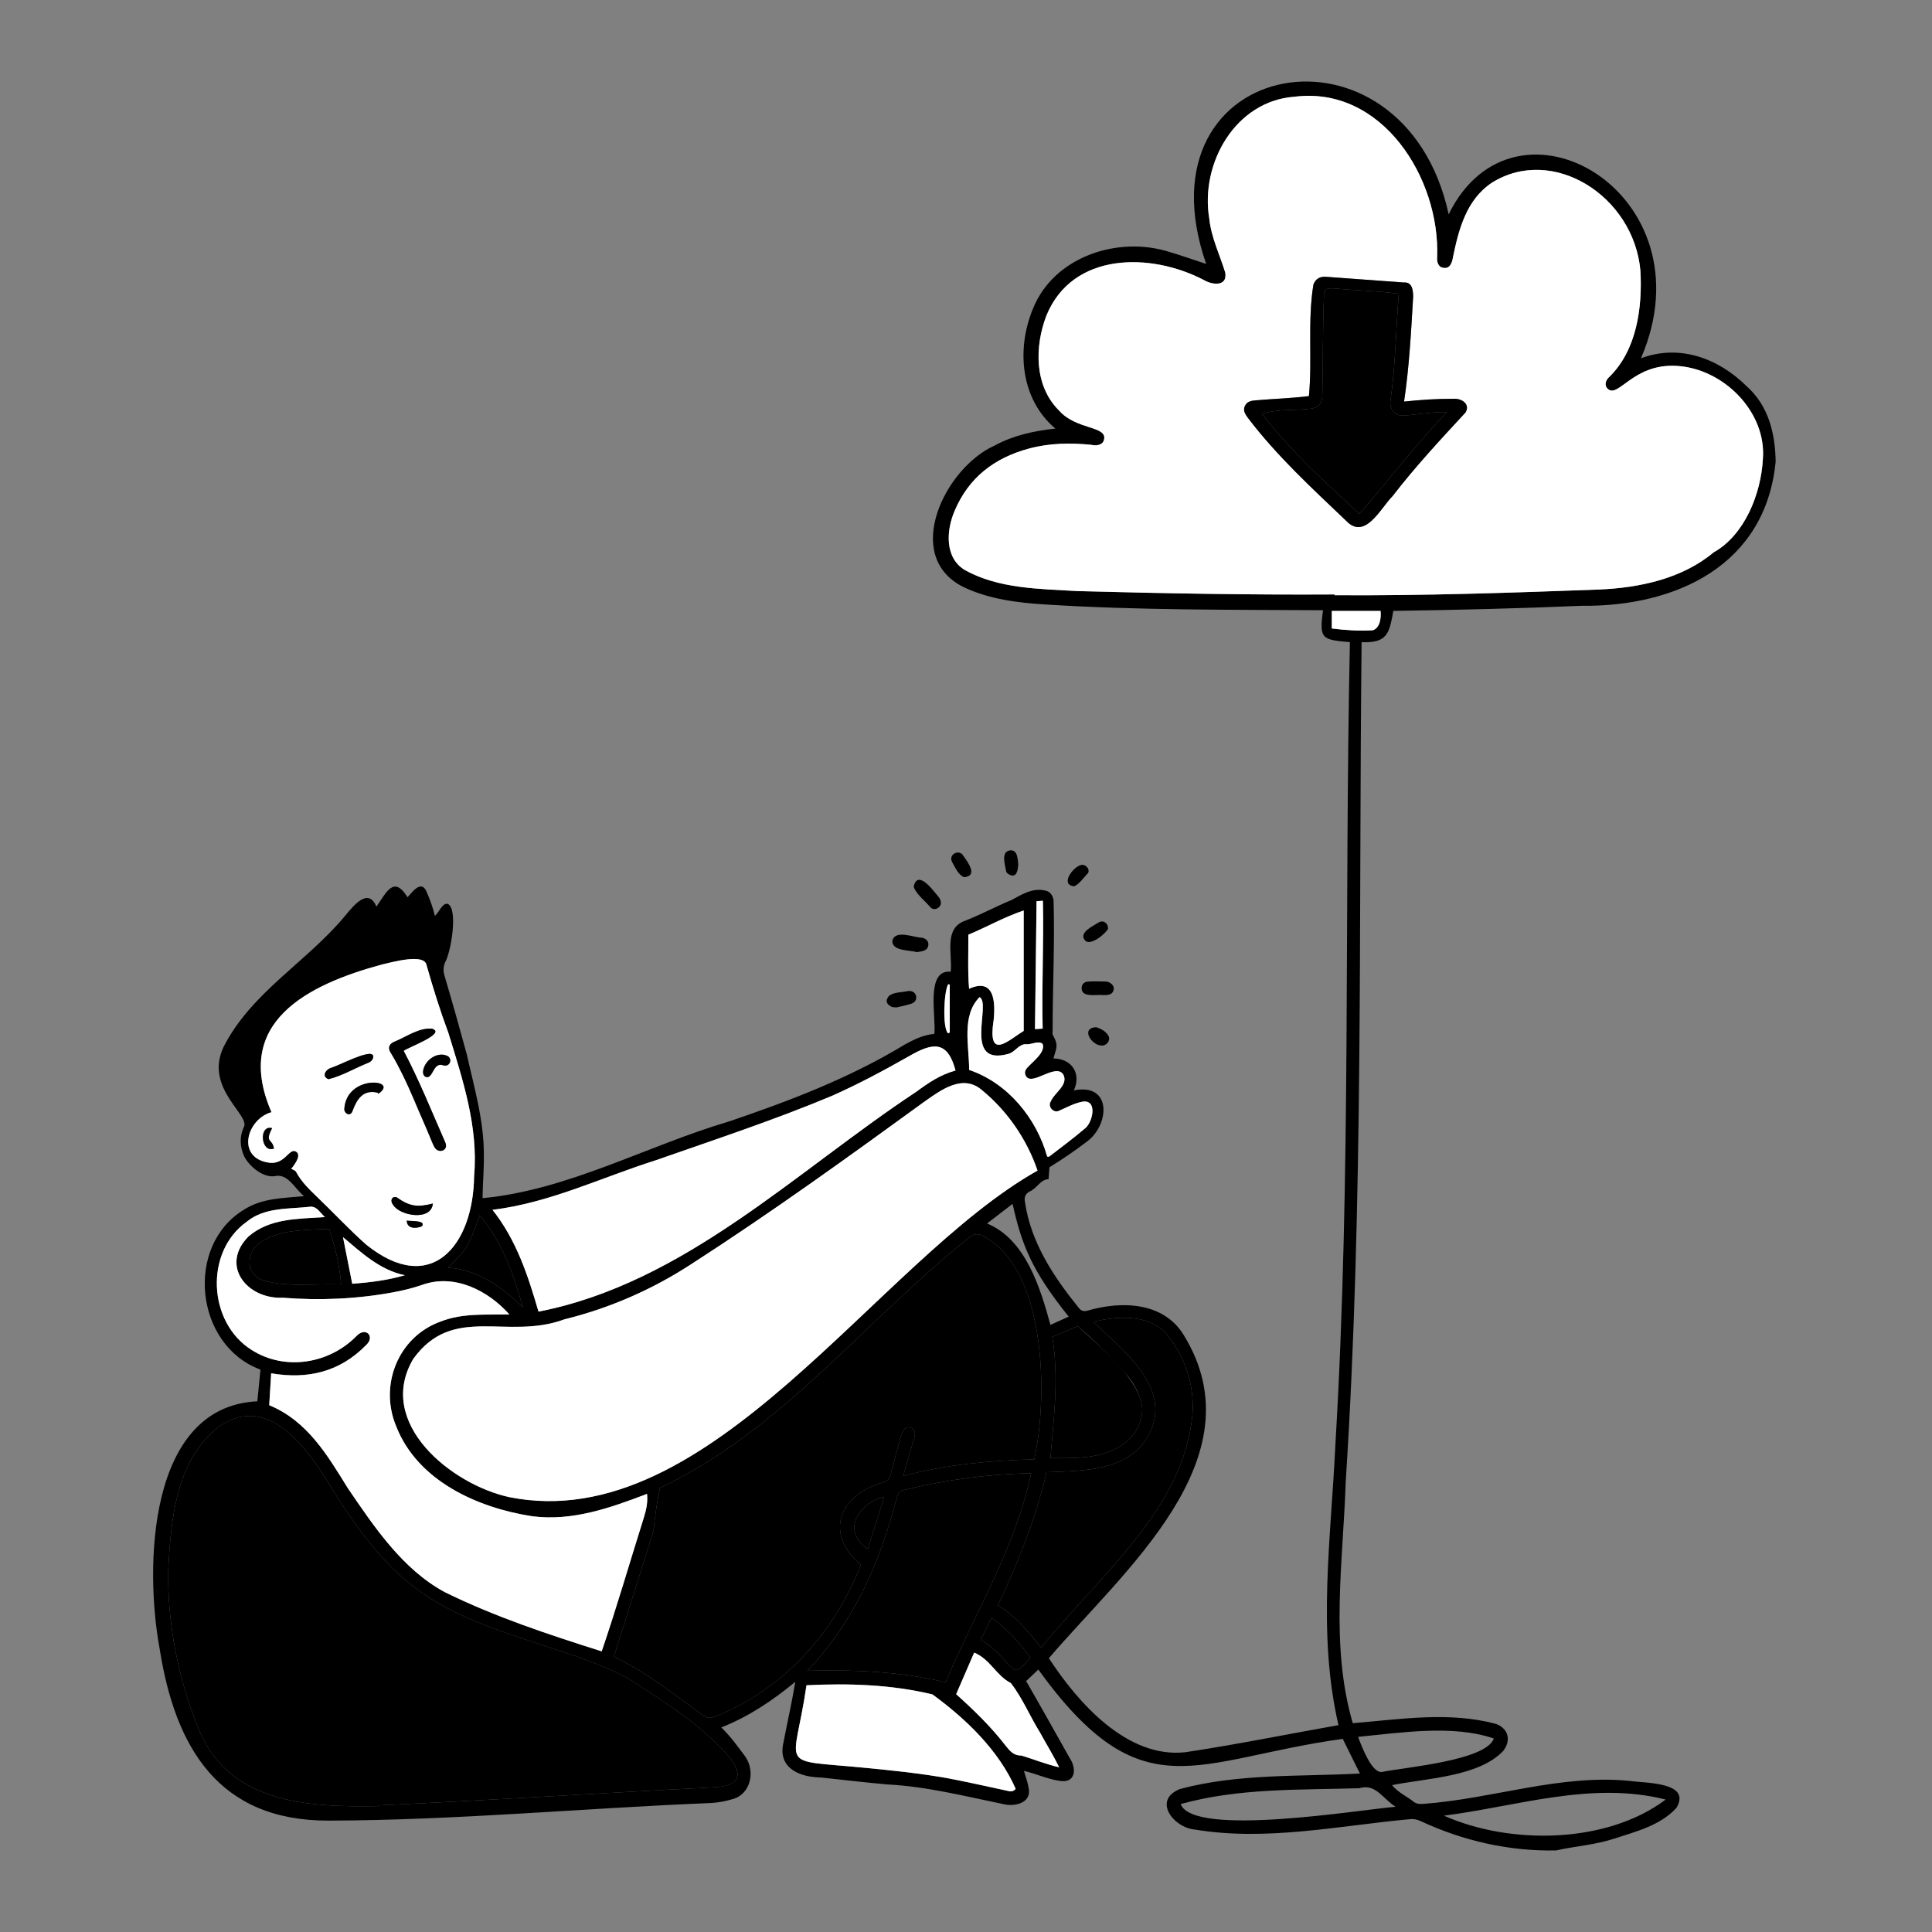
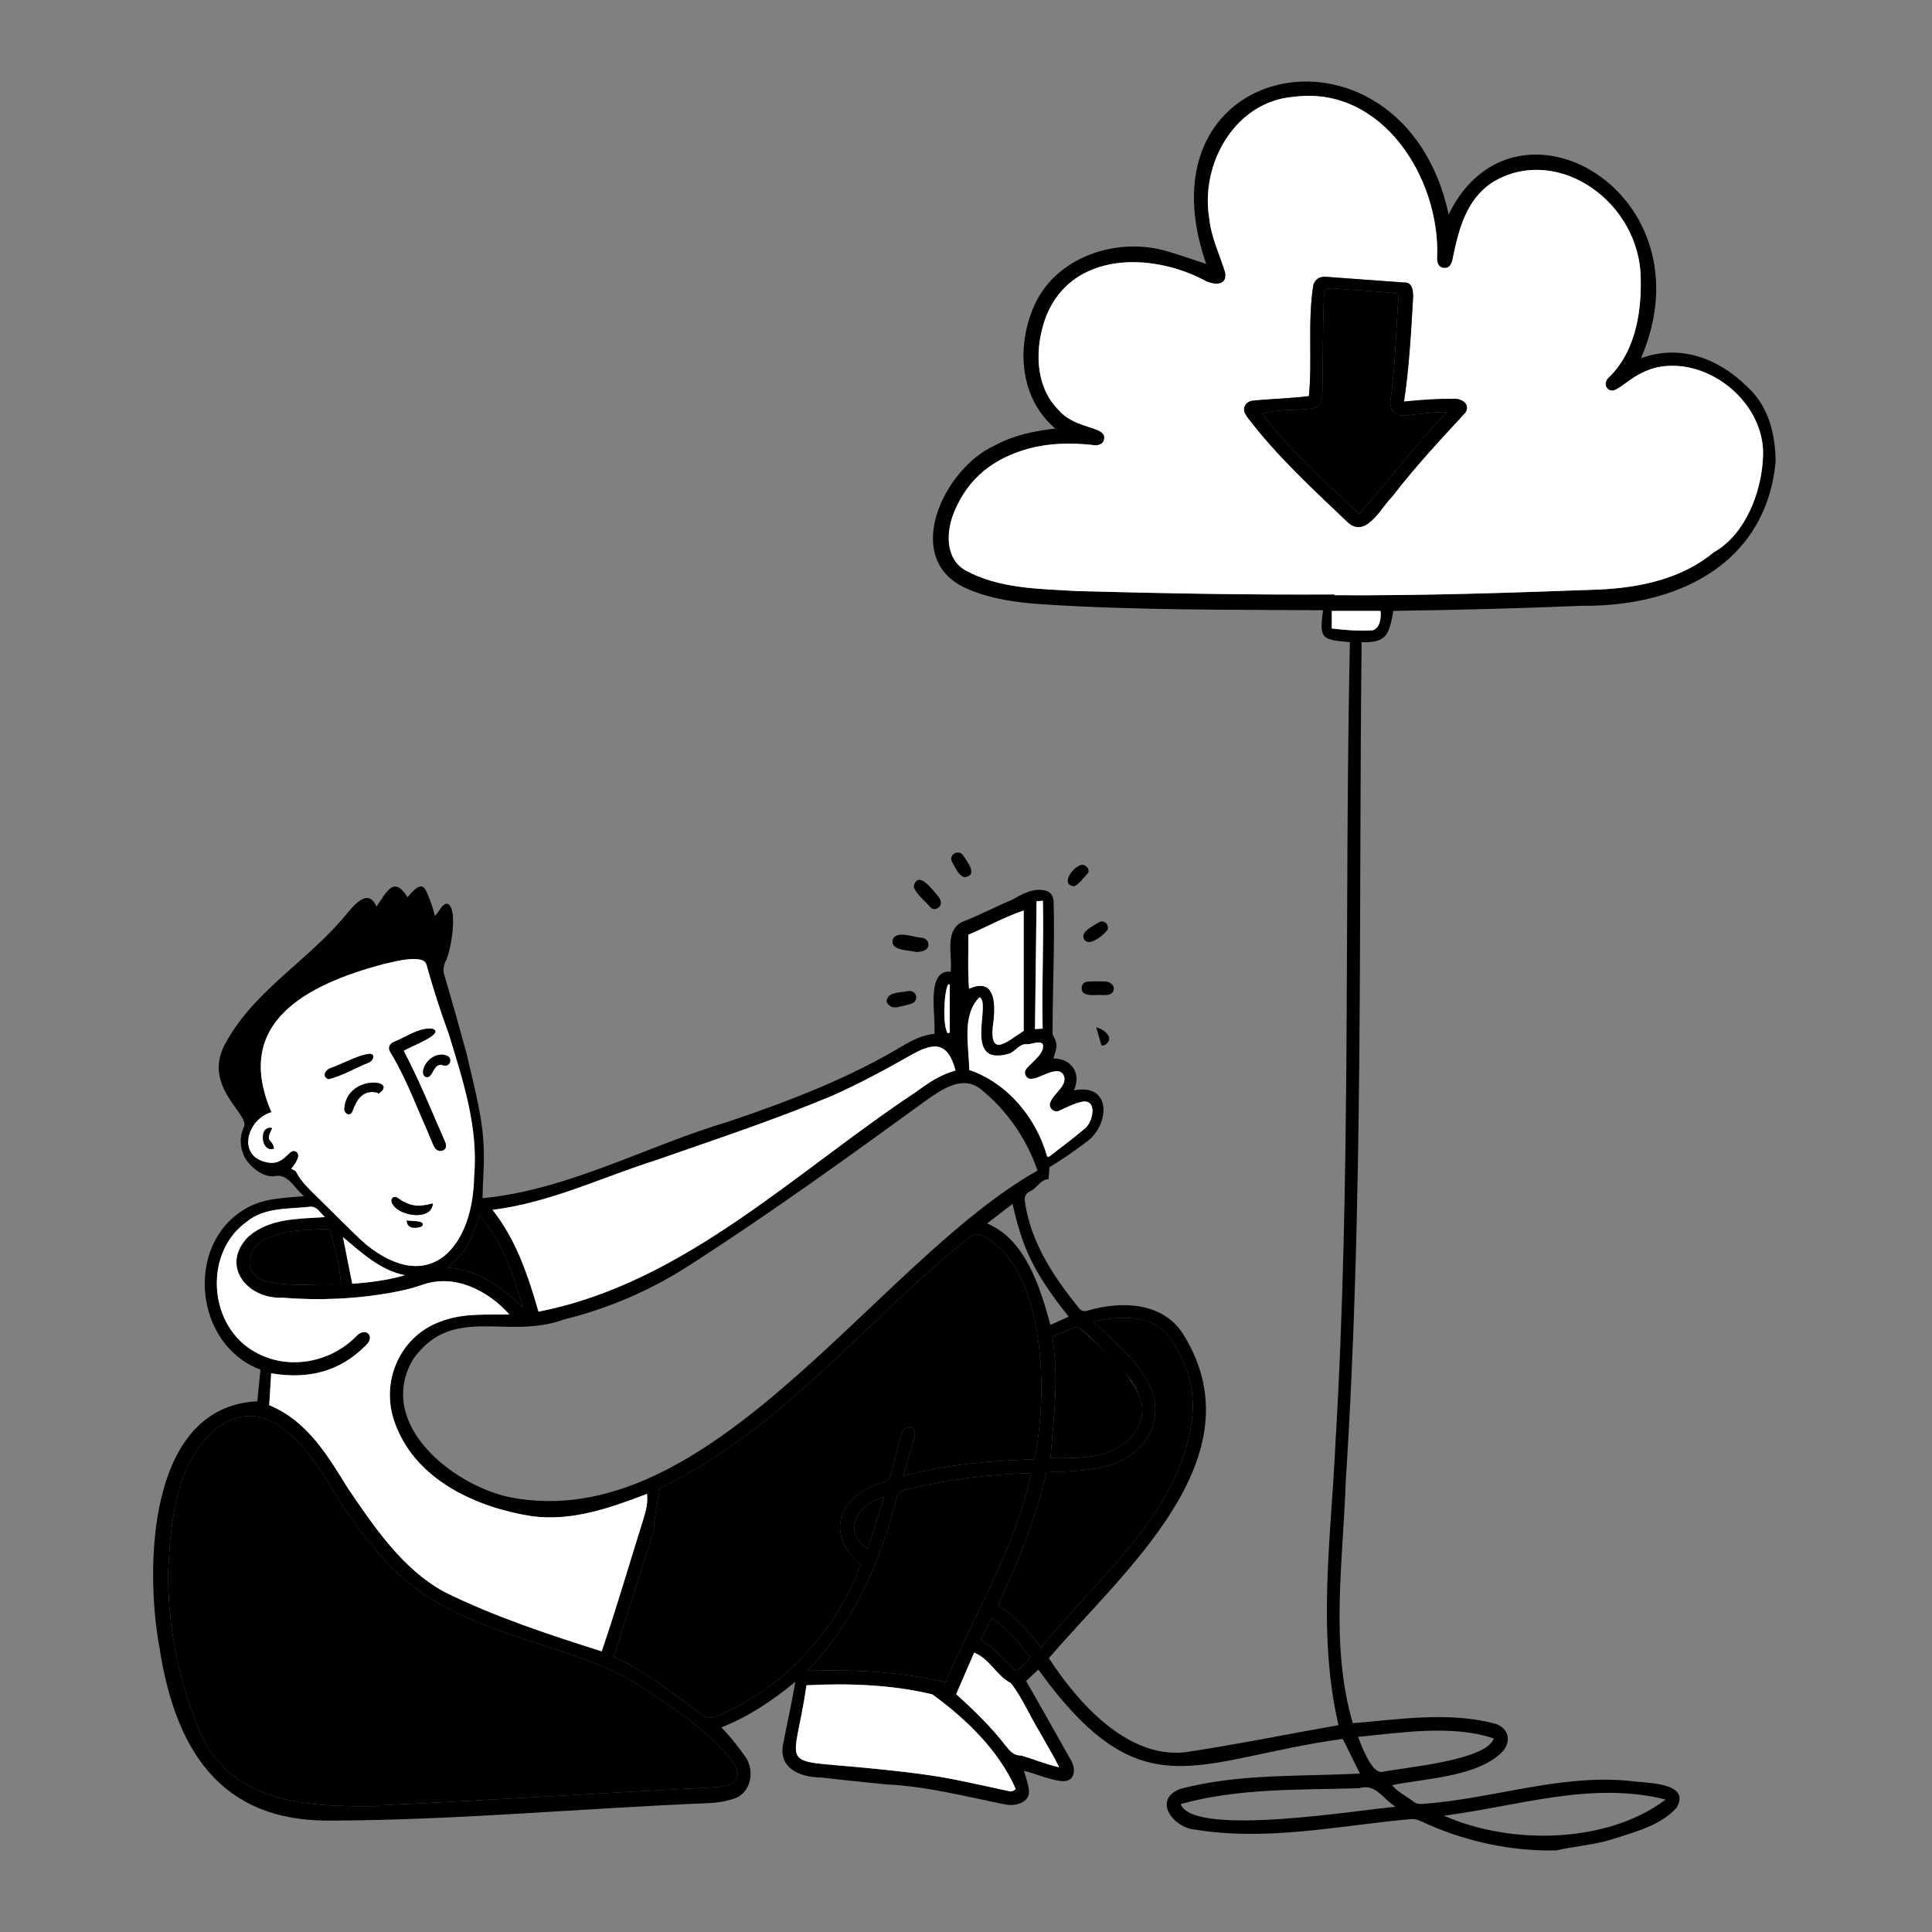
<svg xmlns="http://www.w3.org/2000/svg" width="960" height="960" viewBox="0 0 960 960" fill="none">
  <rect x="0" y="0" width="960" height="960" fill="#808080" stroke="none" />
  <path d="M882.3 229.466C877.297 280.902 832.808 301.532 785.947 301.012C754.761 302.357 723.554 303.089 692.348 303.547C690.297 314.769 689.4 319.574 676.572 319.101C675.048 458.134 677.63 597.398 668.684 736.211C667.376 776.217 660.818 817.089 672.181 856.242C695.934 854.301 720.171 850.322 743.436 856.627C749.562 859.026 750.94 864.736 746.997 869.964C734.829 882.934 708.491 883.61 691.709 887.023C694.649 890.702 698.868 892.435 702.473 895.329C703.948 896.371 705.489 896.505 707.3 896.33C741.664 893.842 775.17 881.471 809.849 884.926C817.407 886.095 840.493 885.331 833.108 898.196C825.221 907.011 812.998 910.05 802.134 913.599C792.723 916.713 782.799 917.307 773.229 919.473C750.119 919.965 727.003 914.743 706.061 904.954C704.238 904.093 702.505 903.71 700.456 903.948C665.076 907.201 629.277 914.998 593.799 909.107C583.15 908.23 572.46 894.509 586.302 888.954C615.401 881.155 645.91 882.878 675.729 881.249C672.878 875.494 670.146 869.978 667.203 864.038C593.646 874.208 567.717 901.149 515.93 829.597C513.987 831.437 512.003 833.316 509.88 835.327C517.212 848.031 524.318 860.724 531.487 873.497C534.997 878.59 534.631 886.119 526.748 884.931C520.504 884.059 514.925 881.37 508.776 879.937C509.807 883.238 510.84 886.13 511.276 889.457C512.003 896.213 503.552 897.827 498.437 896.416C479.335 892.517 460.377 887.645 440.834 886.677C429.91 885.696 419.014 884.414 408.107 883.247C397.395 883.109 386.334 878.626 389.273 865.964C391.225 855.688 393.478 846.092 395.179 835.686C383.688 845.159 372.045 852.943 358.414 858.355C363.1 862.942 366.563 867.748 370.395 872.919C375.423 880.252 373.031 891.799 363.672 894.067C360.332 895.097 356.776 895.688 353.282 895.908C289.952 898.472 226.706 904.474 163.304 904.652C108.652 904.813 87.018 868.399 79.295 819.062C71.89 778.935 73.272 698.843 127.868 696.303C128.387 691.064 128.898 685.895 129.428 680.546C96.836 668.541 91.583 618.951 121.339 601.006C130.493 595.239 140.491 595.416 151.06 594.35C146.41 590.621 143.082 582.964 136.573 584.415C130.792 585.352 123.707 579.479 121.267 574.451C119.183 569.724 119.001 564.938 121.042 560.305C124.996 554.23 101.208 541.013 111.124 520.146C124.875 493.088 152.663 477.822 171.493 455.037C175.392 450.386 182.908 440.577 187.043 450.501C192.031 443.454 195.591 434.739 202.503 445.828C204.926 443.201 209.186 437.207 211.799 442.749C213.672 446.976 214.94 450.439 216.117 455.111C218.254 453.126 219.759 448.691 222.422 449.099C227.827 451.409 223.978 473.445 221.263 477.957C220.237 480.349 220.151 482.381 220.897 484.902C224.729 497.859 228.401 510.865 231.944 523.905C235.651 540.524 240.566 557.042 240.42 574.203C240.526 581.264 239.829 588.296 239.773 595.366C282.592 591.288 321.398 569.297 362.3 557.232C392.418 547.002 422.227 535.645 449.523 519.067C454.017 516.611 458.572 514.249 464.256 513.737C465.315 505.708 459.627 481.586 472.396 482.836C473.361 473.983 468.694 461.16 479.785 457.424C487.591 454.343 495.041 450.348 502.803 447.131C507.911 444.308 513.098 441.145 519.164 442.473C521.754 442.916 523.103 444.799 523.505 447.292C524.164 468.825 523.016 490.454 523.037 512.016C523.026 512.852 522.885 513.841 523.259 514.502C526.182 519.681 524.758 520.905 523.441 525.949C532.418 525.976 537.476 533.304 533.594 541.82C552.761 537.913 551.483 559.327 539.652 567.568C533.784 572.058 527.792 576.11 521.466 580.01C521.326 581.901 521.185 583.812 521.028 585.937C516.901 586.013 515.238 590.65 511.572 592.056C509.414 593.287 508.868 595.011 509.294 597.263C512.179 617.262 523.461 634.343 535.929 649.74C537.168 651.402 538.457 651.806 540.611 651.196C557.366 646.314 578.2 646.93 588.218 663.434C625.871 724.667 557.784 780.987 521.183 823.958C535.594 846.077 560.088 873.846 588.929 870.673C614.366 866.88 639.734 861.679 665.083 857.216C654.422 811.163 661.413 764.049 663.563 717.471C671.476 584.851 667.932 451.857 670.756 319.082C656.825 317.849 655.43 317.618 657.419 303.222C611.362 302.927 565.528 303.279 519.573 300.37C505.669 299.52 491.421 297.751 478.707 291.679C448.019 276.347 469.553 232.389 494.215 221.4C503.642 216.267 513.773 214.135 524.419 212.956C507.144 198.441 504.958 173.634 513.166 153.651C523.485 127.49 555.564 117.025 581.177 125.223C587.122 126.984 592.973 129.061 599.338 131.149C563.379 27.373 697.634 4.181 719.841 106.509C752.658 39.325 850.733 96.002 815.39 178.017C834.533 170.892 853.739 177.97 867.775 191.795C878.683 201.432 882.158 215.331 882.3 229.466ZM663.13 295.38C663.13 295.506 663.13 295.631 663.129 295.757C707.039 296.049 750.924 294.551 794.798 292.922C814.682 292.054 835.845 287.576 851.483 274.475C866.862 265.963 874.994 245.382 875.956 228.301C877.941 204.593 856.274 183.118 833.149 181.813C811.723 180.398 803.405 198.689 798.711 193.013C796.958 191.231 798.035 188.654 799.698 187.262C813.354 173.838 816.12 152.808 815.109 134.478C811.814 97.271 771.412 71.918 741.247 90.823C728.692 99.247 724.876 113.777 722.001 127.707C721.582 130.275 720.627 133.591 717.356 133.103C714.663 132.874 713.876 130.132 714.112 127.832C715.628 88.55 686.737 42.563 643.21 48.07C613.905 50.197 596.32 81.12 600.87 108.501C601.823 117.957 606.064 126.472 608.812 135.418C610.088 142.502 602.358 141.651 598.191 139.143C571.778 125.319 532.767 125.153 519.927 156.898C514.068 172.15 513.871 191.695 526.154 203.896C534.522 213.612 550.257 211.6 548.604 218.345C548.195 221.119 544.762 221.682 542.353 221.038C531.849 219.982 521.446 220.135 511.147 222.928C493.991 227.582 481.253 237.366 474.28 254.018C470.168 263.615 469.329 277.304 479.547 283.308C496.282 292.595 516.489 292.579 535.103 293.696C577.766 294.844 620.449 295.639 663.13 295.38ZM187.99 897.444C187.995 897.326 187.999 897.208 188.004 897.091C243.788 894.53 299.519 890.875 355.29 888.083C371.49 887.08 367.701 878.152 358.912 869.185C345.901 855.567 329.807 845.512 314.164 835.24C299.886 826.981 283.865 822.16 268.268 817.014C215.817 800.212 196.438 789.251 166.292 741.917C154.61 722.283 133.908 690.45 108.119 709.399C87.42 725.991 84.972 754.981 83.607 779.667C83.09 806.451 88.41 833.345 98.314 858.197C113.07 896.18 152.901 898.062 187.99 897.444ZM515.536 581.657C510.324 566.313 500.715 552.244 488.195 541.902C478.517 533.309 467.606 541.572 459.069 547.602C421.108 575.194 383.033 602.661 343.568 628.091C324.244 640.697 302.953 650.041 280.546 655.544C251.806 666.205 225.264 647.741 205.381 675.186C186.475 707.06 224.241 737.693 253.194 743.944C353.442 763.646 435.321 626.777 515.536 581.657ZM513.887 725.126C520.849 694.604 520.132 628.804 487.356 613.647C485.314 612.895 483.4 613.34 481.607 614.884C429.914 656.08 388.755 710.476 327.904 739.389C326.404 746.648 325.436 753.534 324.717 760.763C318.249 781.668 311.518 802.288 305.034 823.224C321.076 830.746 334.799 841.834 349.052 852.171C351.097 853.69 352.684 853.965 354.989 853.076C389.04 839.796 414.694 811.12 427.767 777.568C409.197 761.91 417.168 742.542 438.847 736.605C440.918 735.95 442.036 734.906 442.569 732.713C444.121 726.325 445.915 719.995 447.649 713.652C448.193 711.369 449.676 708.491 452.477 709.43C455.537 710.359 454.689 713.74 453.828 715.999C452.218 721.562 450.601 727.124 448.774 733.419C470.537 727.581 492.088 725.802 513.887 725.126ZM253.1 653.142C242.58 641.275 225.895 632.773 209.98 638.376C205.289 640.026 200.388 641.216 195.491 642.125C177.289 645.504 158.923 646.281 140.481 644.842C122.793 645.63 109.161 628.849 123.441 614.424C134.159 605.231 147.939 605.726 161.471 604.755C158.804 602.376 157.771 599.733 154.493 599.581C143.664 600.843 131.598 599.727 122.641 607.046C101.498 622.066 103.367 657.169 124.989 670.752C141.607 681.384 163.795 677.68 177.289 663.703C181.844 659.129 186.656 664.217 181.76 668.517C168.768 681.744 152.773 685.491 134.742 682.39C134.412 687.833 134.098 693.005 133.781 698.234C152.736 706.068 162.665 723.045 172.809 739.422C185.926 758.708 200.021 779.759 220.926 791.076C245.893 803.4 272.531 812.157 298.986 820.541C306.498 798.496 313.002 776.037 320.01 753.797C321.096 750.248 321.966 746.505 321.503 742.305C303.221 749.284 284.175 756.058 264.259 753.389C237.228 749.207 207.526 735.842 196.915 708.855C188.289 688.421 197.716 664.365 218.844 656.695C229.981 652.326 241.301 653.416 253.1 653.142ZM145.291 580.059C145.092 580.282 144.892 580.504 144.693 580.727C145.52 581.235 146.723 581.544 147.114 582.283C149.793 587.34 153.868 591.165 157.896 595.068C165.989 602.817 173.64 611.065 182.022 618.499C214.339 644.398 235.173 618.778 235.58 584.418C237.769 559.927 229.902 536.415 222.827 513.319C218.705 502.244 215.18 490.981 211.962 479.609C210.941 473.396 194.36 478.313 190.05 479.19C152.693 489.275 115.513 507.975 134.901 552.636C122.387 556.145 117.179 575.639 134.012 577.777C141.81 578.544 143.597 570.343 147.017 572.187C149.869 573.772 146.793 578.096 145.291 580.059ZM474.797 531.924C470.831 516.866 463.379 518.002 451.664 524.829C439.187 531.902 426.457 538.731 413.353 544.538C384.722 556.537 355.18 566.253 325.893 576.517C298.712 585.119 273.462 597.587 244.734 601.164C256.763 616.403 262.392 633.988 267.582 651.741C339.996 637.612 395.284 582.144 455.168 542.578C461.064 538.229 467.053 534.065 474.797 531.924ZM401.198 830.176C424.768 829.644 447.161 830.493 469.842 835.941C484.5 801.375 504.513 769.157 512.366 732.053C491.169 732.423 470.408 735.259 449.82 740.221C447.38 740.703 446.206 741.991 445.545 744.428C437.388 776.342 424.177 806.097 401.198 830.176ZM519.967 731.547C514.731 754.808 505.708 776.564 495.842 797.703C504.956 803.158 510.727 810.585 517.385 818.693C545.695 783.31 589.026 749.588 592.626 701.527C593.232 687.636 589.006 675.365 580.848 664.329C572.222 652.822 555.894 653.731 543.219 656.807C557.839 670.694 582.112 689.15 571.452 711.791C561.886 731.165 538.659 730.804 519.967 731.547ZM400.738 837.401C394.601 879.918 385.276 874.079 429.483 878.383C443.038 879.687 456.622 881.102 470.036 883.431C480.088 885.28 490.049 887.618 500.052 889.731C501.554 890.048 503.132 890.679 504.682 888.87C496.289 869.736 479.913 854.033 463.322 841.949C442.974 837.024 421.504 836.361 400.738 837.401ZM521.952 724.511C533.036 724.58 545.106 724.978 555.15 719.471C563.835 714.981 570.169 704.553 566.529 694.819C565.054 690.639 563.003 686.74 560.079 683.431C552.438 674.65 544.337 666.564 535.508 658.912C531.174 660.763 527.069 662.517 522.884 664.305C526.231 684.714 523.652 704.171 521.952 724.511ZM520.336 574.709C520.894 574.709 521.203 574.807 521.347 574.695C527.211 570.143 533.21 565.749 538.845 560.929C542.847 558.312 545.688 546.319 538.014 547.386C533.83 548.125 530.013 550.298 526.143 551.968C523.467 553.227 520.451 549.84 522.108 547.322C523.899 542.88 531.071 539.136 528.325 533.888C524.493 528.148 512.917 539.738 509.878 534.803C508.855 533.246 509.297 531.75 510.5 530.481C512.976 527.636 519.737 522.81 518.039 518.676C516.049 516.946 512.411 519.092 510.168 518.883C506.372 518.498 504.509 522.702 501.155 523.635C478.018 530.126 492.884 498.463 486.728 495.483C477.582 504.729 481.597 519.902 481.563 531.643C500.749 538.104 515.048 555.673 520.336 574.709ZM717.491 902.195C750.363 916.828 798.417 916.23 827.676 894.187C790.812 884.886 754.139 897.512 717.491 902.195ZM508.669 452.413C498.804 455.731 490.275 460.668 481.15 464.453C481.249 473.462 480.786 482.26 481.531 491.303C495.728 484.941 494.657 501.308 493.287 510.402C491.878 526.151 501.465 516.658 508.669 512.254C508.669 492.763 508.669 472.874 508.669 452.413ZM586.657 896.439C592.972 913.085 675.847 899.202 693.467 897.774C686.997 893.758 683.653 886.062 675.365 888.566C645.792 889.448 615.362 888.415 586.657 896.439ZM475.108 841.832C483.884 849.719 492.405 857.959 499.649 867.361C501.748 869.992 503.701 872.431 507.446 872.291C513.941 874.246 519.517 876.603 526.291 878.153C523.238 871.932 520.015 866.798 516.742 860.824C511.783 852.871 508.003 843.646 502.302 836.339C494.857 832.447 492.138 824.539 484.064 821.172C481.09 828.034 478.153 834.809 475.108 841.832ZM169.497 638.243C168.759 628.825 166.604 619.777 163.574 610.605C152.674 611.22 141.316 610.757 131.457 616.037C122.872 619.848 120.684 632.297 130.403 636.115C142.975 639.852 156.58 637.704 169.497 638.243ZM674.817 863.028C676.673 867.989 681.636 881.096 686.647 880.487C697.929 878.153 738.421 874.883 742.275 863.859C721.958 856.832 696.055 861 674.817 863.028ZM238.414 603.928C231.887 621.73 231.815 620.582 222.546 629.83C237.883 631.098 249.292 639.422 259.788 649.545C255.143 633.229 249.755 617.43 238.414 603.928ZM490.454 607.943C509.685 615.834 516.929 640.019 521.961 658.33C525.152 656.885 528.048 655.574 531.027 654.225C512.705 631.366 507.71 618.644 503.143 598.2C498.981 601.395 494.997 604.454 490.454 607.943ZM487.252 814.929C494.229 818.466 498.12 824.469 503.557 829.324C506.546 831.597 509.802 825.249 512.067 823.715C506.336 816.078 500.553 809.251 492.65 803.978C490.892 807.544 489.191 810.995 487.252 814.929ZM170.428 614.718C171.916 622.225 173.434 629.887 175.022 637.898C183.766 637.24 192.507 636.196 201.147 633.647C188.849 631.134 179.624 622.466 170.428 614.718ZM661.761 312.285C668.835 313.183 675.465 313.587 682.118 313.183C685.722 312.064 686.338 307.061 685.998 303.571C677.9 303.571 669.948 303.571 661.761 303.571C661.761 306.418 661.761 309.044 661.761 312.285ZM515.06 447.819C514.799 469.056 514.54 490.066 514.278 511.365C515.579 511.279 516.712 511.204 518.09 511.113C517.553 489.826 518.706 468.818 518.21 447.579C516.892 447.679 515.973 447.749 515.06 447.819ZM439.332 743.784C426.591 746.766 417.861 760.844 431.219 769.683C433.884 761.177 436.511 752.791 439.332 743.784ZM471.925 489.26C471.672 489.192 471.419 489.123 471.165 489.055C469.002 492.589 468.247 510.605 471.039 513.425C471.334 513.31 471.629 513.195 471.924 513.079C471.925 505.14 471.925 497.2 471.925 489.26Z" fill="black" />
  <path d="M455.504 473.112C452.043 472.007 442.721 472.718 443.462 467.125C445.237 461.87 454.006 465.885 458.141 465.952C460.132 466.296 461.395 467.734 461.308 469.373C461.129 472.556 458.186 472.695 455.504 473.112Z" fill="black" />
  <path d="M454.019 440.533C456.005 431.655 463.956 442.84 466.461 445.777C467.664 447.278 468.094 449.676 466.345 450.961C465.015 452 463.441 451.98 462.347 450.868C459.891 447.843 455.004 444.153 454.019 440.533Z" fill="black" />
  <path d="M545.206 494.417C542.418 494.512 537.489 494.874 537.467 491.189C537.385 489.427 538.396 487.925 540.501 487.749C543.621 487.488 546.781 487.685 549.923 487.74C551.758 488.089 553.782 489.64 553.4 491.719C552.664 495.5 547.998 494.198 545.206 494.389C545.206 494.399 545.206 494.408 545.206 494.417Z" fill="black" />
  <path d="M445.493 500.581C444.156 500.432 443.423 500.559 442.983 500.258C440.315 498.825 439.806 497.25 441.741 494.832C444.235 492.905 448.093 493.167 451.109 492.458C453.176 492.174 454.659 493.084 455.147 494.721C455.623 496.316 454.873 498.04 452.891 498.712C450.276 499.599 447.526 500.084 445.493 500.581Z" fill="black" />
  <path d="M479.126 435.889C476.14 434.824 474.597 430.95 473.09 428.317C471.082 424.474 476.688 421.775 478.62 425.16C480.729 428.242 486.225 435.16 479.126 435.889Z" fill="black" />
  <path d="M550.576 461.506C549.433 463.955 541.407 470.561 539.002 467.105C535.938 463.206 543.575 459.93 546.234 458.181C548.396 457.116 550.682 458.814 550.576 461.506Z" fill="black" />
-   <path d="M505.991 429.663C505.723 431.663 505.561 435.531 502.649 435.005C501.629 434.79 500.183 433.919 499.966 433.075C499.444 429.83 497.098 423.042 502.051 422.524C505.698 422.293 505.66 426.918 505.991 429.663Z" fill="black" />
  <path d="M533.587 440.407C526.758 439.492 532.995 431.146 536.728 429.955C539.026 428.981 541.651 431.545 540.721 433.699C538.957 435.518 535.893 439.859 533.587 440.407Z" fill="black" />
-   <path d="M544.69 510.398C546.842 511.09 549.292 512.24 550.736 514.6C552.094 516.954 549.796 519.73 547.348 519.526C542.47 519.487 536.671 510.828 544.69 510.398Z" fill="black" />
+   <path d="M544.69 510.398C546.842 511.09 549.292 512.24 550.736 514.6C552.094 516.954 549.796 519.73 547.348 519.526Z" fill="black" />
  <path d="M663.13 295.377C620.449 295.636 577.766 294.84 535.103 293.695C516.478 292.587 496.289 292.589 479.546 283.308C469.327 277.301 470.177 263.612 474.279 254.017C481.251 237.365 493.989 227.581 511.145 222.927C521.444 220.133 531.847 219.98 542.351 221.037C544.817 221.667 548.126 221.132 548.602 218.343C550.117 211.504 534.663 213.703 526.153 203.893C513.855 191.69 514.085 172.151 519.925 156.895C532.826 125.141 571.726 125.313 598.189 139.143C602.413 141.686 610.044 142.463 608.81 135.416C606.064 126.473 601.819 117.953 600.868 108.499C596.318 81.125 613.902 50.184 643.209 48.069C686.741 42.559 715.619 88.556 714.11 127.831C713.868 130.141 714.668 132.864 717.355 133.102C720.612 133.609 721.592 130.26 721.999 127.706C724.869 113.784 728.698 99.235 741.246 90.825C771.442 71.897 811.774 97.291 815.107 134.475C816.145 152.797 813.333 173.844 799.697 187.262C798.008 188.654 796.979 191.23 798.708 193.012C804.128 198.535 811.074 180.509 833.147 181.814C856.282 183.119 877.926 204.589 875.953 228.299C874.981 245.521 866.893 265.832 851.482 274.474C835.851 287.58 814.672 292.045 794.797 292.921C750.923 294.549 707.038 296.047 663.127 295.756C663.129 295.629 663.129 295.503 663.13 295.377ZM697.673 199.529C700.26 182.141 701.154 164.915 702.186 147.419C702.145 144.108 701.71 140.037 697.517 140.366C684.64 139.439 671.765 138.497 658.89 137.537C655.837 137.309 653.688 138.536 652.622 141.443C649.647 159.614 652.148 178.476 650.395 196.818C641.597 197.923 632.829 198.144 624.007 198.924C621.763 199.089 619.589 199.447 618.532 201.838C617.527 204.11 618.815 205.812 620.002 207.529C634.337 226.441 651.791 242.457 668.907 258.78C678.316 268.664 685.987 252.439 691.983 246.474C703.219 231.874 715.779 218.394 728.239 204.908C730.65 200.695 726.193 197.903 722.324 198.152C713.804 198.124 706.459 198.64 697.673 199.529Z" fill="white" />
  <path d="M187.99 897.442C152.948 898.063 113.022 896.165 98.315 858.192C88.407 833.341 83.094 806.448 83.607 779.664C84.957 754.978 87.426 725.983 108.119 709.395C133.898 690.43 154.626 722.306 166.291 741.915C196.519 789.348 215.823 800.186 268.268 817.011C283.867 822.158 299.884 826.978 314.164 835.237C329.807 845.51 345.899 855.564 358.912 869.183C367.291 877.673 371.805 887.176 355.289 888.081C299.518 890.874 243.788 894.528 188.003 897.09C187.999 897.206 187.994 897.324 187.99 897.442Z" fill="black" />
-   <path d="M515.536 581.657C435.584 626.641 353.069 763.81 253.195 743.949C224.235 737.721 186.461 707.046 205.38 675.186C225.222 647.761 251.812 666.197 280.546 655.545C302.955 650.042 324.243 640.699 343.568 628.092C383.033 602.662 421.109 575.195 459.069 547.602C467.585 541.588 478.546 533.288 488.195 541.903C500.719 552.241 510.322 566.315 515.536 581.657Z" fill="white" />
  <path d="M513.887 725.124C492.088 725.8 470.537 727.578 448.774 733.418C450.601 727.123 452.218 721.561 453.828 715.998C454.688 713.74 455.538 710.355 452.477 709.429C449.674 708.495 448.194 711.365 447.649 713.652C445.915 719.995 444.121 726.325 442.569 732.713C442.036 734.907 440.918 735.95 438.846 736.605C417.174 742.519 409.201 761.948 427.767 777.568C414.699 811.115 389.036 839.8 354.989 853.076C352.683 853.965 351.096 853.69 349.051 852.171C334.798 841.834 321.076 830.746 305.033 823.224C311.516 802.289 318.248 781.667 324.715 760.763C325.435 753.532 326.403 746.653 327.903 739.389C388.758 710.474 429.91 656.082 481.606 614.883C483.4 613.339 485.314 612.895 487.355 613.647C520.138 628.839 520.844 694.512 513.887 725.124Z" fill="black" />
  <path d="M253.1 653.141C241.304 653.408 229.978 652.327 218.842 656.694C197.725 664.37 188.275 688.418 196.916 708.855C207.533 735.85 237.221 749.196 264.258 753.389C284.176 756.058 303.218 749.283 321.502 742.304C321.966 746.504 321.095 750.247 320.009 753.796C313.001 776.036 306.498 798.495 298.986 820.54C272.531 812.155 245.894 803.398 220.927 791.073C200.018 779.755 185.931 758.709 172.808 739.421C162.665 723.044 152.737 706.066 133.781 698.232C134.098 693.003 134.412 687.831 134.742 682.388C152.773 685.485 168.769 681.745 181.76 668.514C186.653 664.212 181.847 659.129 177.289 663.701C163.792 677.676 141.61 681.382 124.989 670.748C103.363 657.163 101.504 622.067 122.641 607.043C131.599 599.723 143.664 600.842 154.493 599.578C157.773 599.729 158.801 602.379 161.471 604.752C147.945 605.719 134.149 605.23 123.441 614.422C109.19 628.845 122.751 645.617 140.482 644.838C158.924 646.278 177.29 645.5 195.492 642.122C200.389 641.213 205.289 640.024 209.981 638.374C225.901 632.774 242.573 641.272 253.1 653.141Z" fill="white" />
  <path d="M145.291 580.059C146.795 578.103 149.87 573.768 147.018 572.187C143.652 570.32 141.786 578.547 134.013 577.776C117.181 575.64 122.389 556.143 134.902 552.636C115.515 507.99 152.692 489.264 190.051 479.19C194.441 478.253 210.923 473.453 211.962 479.608C215.18 490.98 218.706 502.245 222.827 513.319C229.9 536.414 237.769 559.928 235.58 584.419C235.178 618.697 214.379 644.439 182.021 618.499C173.64 611.065 165.989 602.817 157.896 595.068C153.868 591.165 149.793 587.339 147.114 582.283C146.723 581.544 145.52 581.235 144.693 580.727C144.892 580.504 145.092 580.282 145.291 580.059ZM200.572 522.147C202.734 520.428 222.16 513.379 214.632 511.15C208.027 510.569 201.638 515.431 195.617 517.764C192.881 519.114 192.71 521.235 194.583 523.823C201.61 534.986 205.732 547.876 211.558 559.727C213.757 562.964 214.793 573.509 220.001 571.643C221.64 570.954 222.104 569.644 221.109 567.336C214.333 551.909 208.505 537.25 200.572 522.147ZM163.26 536.235C170.239 534.476 176.214 530.799 182.844 528.14C185.062 527.636 186.993 523.818 183.648 523.556C176.904 524.806 170.665 528.45 164.178 530.711C161.563 531.716 159.861 535.02 163.26 536.235ZM187.622 542.948C187.721 543.126 187.819 543.305 187.918 543.483C199.074 536.326 171.878 533.525 171.082 551.286C171.296 553.562 174.088 554.821 175.101 552.203C177.252 546.208 180.425 541.215 187.622 542.948ZM215.08 598.025C207.448 600.024 203.468 599.474 197.064 594.904C194.51 594.321 193.808 596.732 195.256 598.594C198.632 604.277 214.405 606.834 215.08 598.025ZM220.206 529.343C223.819 530.455 225.254 525.463 221.656 524.429C217.5 522.906 212.081 526.034 210.53 530.854C209.879 532.878 210.236 534.478 211.475 535.079C215.241 536.564 215.04 527.48 220.206 529.343ZM135.218 560.575C128.38 558.7 129.576 573.205 136.125 570.697C135.361 565.563 131.349 568.049 135.218 560.575ZM202.114 606.5C202.178 610.812 207.008 610.486 209.651 609.328C211.867 606.248 204.106 606.91 202.114 606.5Z" fill="white" />
  <path d="M474.797 531.927C467.052 534.068 461.063 538.232 455.166 542.577C395.291 582.143 339.991 637.619 267.582 651.744C262.393 633.991 256.763 616.406 244.734 601.167C273.451 597.593 298.717 585.121 325.893 576.521C355.179 566.256 384.722 556.54 413.352 544.541C426.457 538.733 439.186 531.905 451.664 524.831C463.393 518.073 470.747 516.725 474.797 531.927Z" fill="white" />
  <path d="M401.198 830.178C424.178 806.1 437.388 776.343 445.544 744.43C446.205 741.993 447.379 740.705 449.819 740.223C470.407 735.262 491.167 732.425 512.365 732.055C504.512 769.162 484.5 801.375 469.841 835.943C447.152 830.494 424.777 829.646 401.198 830.178Z" fill="black" />
  <path d="M519.967 731.545C538.65 730.806 561.895 731.162 571.451 711.79C582.105 689.134 557.846 670.716 543.219 656.808C555.887 653.717 572.229 652.829 580.849 664.328C589.007 675.364 593.233 687.635 592.625 701.525C589.025 749.593 545.704 783.296 517.386 818.692C510.729 810.585 504.955 803.155 495.843 797.702C505.708 776.562 514.731 754.806 519.967 731.545Z" fill="black" />
  <path d="M400.738 837.398C421.504 836.357 442.974 837.021 463.322 841.946C479.917 854.03 496.286 869.73 504.683 888.866C503.132 890.675 501.555 890.044 500.053 889.727C490.05 887.614 480.088 885.276 470.037 883.428C456.623 881.099 443.039 879.684 429.484 878.381C385.247 874.092 394.616 879.862 400.738 837.398Z" fill="white" />
  <path d="M521.952 724.512C523.652 704.172 526.231 684.715 522.884 664.307C527.069 662.519 531.175 660.765 535.508 658.914C545.922 668.775 561.717 681.303 566.53 694.82C570.169 704.555 563.836 714.981 555.15 719.472C545.107 724.98 533.036 724.58 521.952 724.512Z" fill="black" />
  <path d="M520.336 574.711C515.048 555.676 500.751 538.107 481.564 531.644C481.597 519.912 477.583 504.724 486.729 495.484C492.869 498.436 478.039 530.15 501.157 523.636C504.512 522.701 506.373 518.503 510.169 518.883C512.406 519.09 516.055 516.944 518.04 518.677C519.744 522.789 512.973 527.651 510.501 530.482C509.297 531.751 508.856 533.247 509.879 534.804C512.899 539.738 524.514 528.15 528.325 533.889C531.074 539.141 523.896 542.876 522.109 547.324C520.449 549.837 523.469 553.233 526.144 551.97C530.014 550.3 533.832 548.127 538.015 547.389C545.707 546.34 542.828 558.293 538.847 560.931C533.212 565.752 527.212 570.146 521.349 574.698C521.203 574.809 520.895 574.711 520.336 574.711Z" fill="white" />
  <path d="M508.669 452.414C508.669 472.875 508.669 492.764 508.669 512.254C501.456 516.658 491.883 526.155 493.288 510.401C494.662 501.312 495.718 484.934 481.531 491.303C480.786 482.26 481.249 473.462 481.15 464.453C490.275 460.669 498.805 455.731 508.669 452.414Z" fill="white" />
  <path d="M475.108 841.832C478.153 834.809 481.09 828.034 484.065 821.172C492.138 824.537 494.859 832.447 502.302 836.34C508.005 843.648 511.783 852.87 516.743 860.824C520.018 866.803 523.233 871.924 526.291 878.154C519.525 876.607 513.936 874.246 507.446 872.292C503.701 872.432 501.748 869.993 499.649 867.362C492.405 857.959 483.884 849.718 475.108 841.832Z" fill="white" />
  <path d="M169.497 638.24C156.582 637.702 142.975 639.849 130.402 636.113C120.689 632.294 122.866 619.844 131.457 616.035C141.317 610.754 152.671 611.218 163.574 610.602C166.604 619.774 168.758 628.822 169.497 638.24Z" fill="black" />
  <path d="M238.414 603.93C249.755 617.433 255.142 633.231 259.788 649.547C249.292 639.424 237.883 631.1 222.546 629.832C231.815 620.584 231.888 621.732 238.414 603.93Z" fill="black" />
  <path d="M487.252 814.927C489.191 810.993 490.892 807.542 492.65 803.977C500.553 809.25 506.336 816.077 512.067 823.714C509.808 825.245 506.543 831.595 503.558 829.323C498.121 824.468 494.228 818.463 487.252 814.927Z" fill="black" />
  <path d="M170.428 614.719C179.624 622.468 188.85 631.135 201.147 633.648C192.507 636.197 183.766 637.242 175.022 637.899C173.434 629.887 171.916 622.226 170.428 614.719Z" fill="white" />
  <path d="M661.761 312.284C661.761 309.043 661.761 306.416 661.761 303.57C669.948 303.57 677.899 303.57 685.998 303.57C686.342 307.055 685.72 312.067 682.119 313.183C675.466 313.586 668.836 313.182 661.761 312.284Z" fill="white" />
  <path d="M515.06 447.819C515.973 447.749 516.892 447.679 518.21 447.578C518.705 468.818 517.553 489.824 518.09 511.112C516.712 511.203 515.579 511.278 514.278 511.364C514.54 490.067 514.799 469.056 515.06 447.819Z" fill="white" />
  <path d="M439.332 743.781C436.51 752.788 433.883 761.174 431.219 769.68C417.859 760.835 426.595 746.765 439.332 743.781Z" fill="black" />
  <path d="M471.925 489.259C471.925 497.199 471.925 505.139 471.925 513.079C471.63 513.194 471.335 513.309 471.04 513.425C468.259 510.638 468.991 492.627 471.166 489.055C471.418 489.122 471.671 489.19 471.925 489.259Z" fill="white" />
  <path d="M697.673 199.535C706.457 198.645 713.809 198.129 722.326 198.157C726.163 197.919 730.684 200.69 728.239 204.913C715.78 218.4 703.221 231.88 691.985 246.48C685.999 252.466 678.311 268.652 668.908 258.787C651.793 242.463 634.338 226.446 620.004 207.534C618.816 205.818 617.529 204.115 618.533 201.843C619.59 199.453 621.764 199.095 624.008 198.929C632.831 198.149 641.598 197.929 650.396 196.823C652.149 178.482 649.648 159.618 652.622 141.448C653.689 138.54 655.837 137.314 658.891 137.542C671.765 138.502 684.641 139.444 697.517 140.371C701.705 140.042 702.155 144.11 702.186 147.424C701.154 164.923 700.26 182.144 697.673 199.535ZM718.885 204.786C711.764 204.646 705.441 205.821 698.46 206.43C693.949 206.924 691.159 204.754 690.764 200.244C693.39 182.24 693.598 164.132 695.026 145.974C684.522 144.546 674.002 144.338 663.452 143.376C661.094 143.189 657.818 142.887 657.899 146.138C657.216 162.567 657.419 179.021 657.081 195.461C657 201.068 655.231 202.899 649.706 203.261C642.014 203.974 634.676 203.263 627.079 205.597C641.541 224.481 658.033 239.119 675.443 255.329C690.201 238.506 703.501 220.873 718.885 204.786Z" fill="black" />
  <path d="M200.572 522.146C208.503 537.244 214.336 551.914 221.109 567.335C223.426 571.915 217.33 573.714 215.617 569.507C208.828 554.245 203.044 538.195 194.584 523.821C192.71 521.233 192.881 519.113 195.618 517.764C201.642 515.426 208.023 510.575 214.633 511.148C222.122 513.416 202.752 520.409 200.572 522.146Z" fill="black" />
  <path d="M163.26 536.238C159.871 535.021 161.55 531.725 164.178 530.714C167.984 529.812 183.504 521.151 185.38 524.448C185.797 526.183 184.406 527.578 182.843 528.143C176.212 530.803 170.242 534.478 163.26 536.238Z" fill="black" />
  <path d="M187.622 542.95C180.421 541.216 177.251 546.214 175.101 552.206C174.1 554.812 171.286 553.573 171.081 551.288C171.897 533.505 199.072 536.345 187.918 543.485C187.82 543.307 187.721 543.129 187.622 542.95Z" fill="black" />
  <path d="M215.08 598.022C214.406 606.831 198.634 604.275 195.257 598.591C193.817 596.733 194.499 594.317 197.064 594.902C203.463 599.473 207.465 600.019 215.08 598.022Z" fill="black" />
  <path d="M220.206 529.34C215.034 527.48 215.248 536.557 211.474 535.077C210.236 534.476 209.878 532.876 210.529 530.852C212.08 526.031 217.499 522.904 221.655 524.427C225.25 525.463 223.824 530.449 220.206 529.34Z" fill="black" />
  <path d="M135.218 560.574C131.347 568.057 135.363 565.56 136.125 570.696C129.576 573.204 128.381 558.699 135.218 560.574Z" fill="black" />
  <path d="M202.114 606.5C204.094 606.908 211.871 606.249 209.652 609.328C207.008 610.486 202.178 610.813 202.114 606.5Z" fill="black" />
  <path d="M718.885 204.783C703.502 220.869 690.201 238.505 675.443 255.326C658.034 239.116 641.54 224.477 627.079 205.594C634.671 203.263 642.016 203.97 649.705 203.258C655.23 202.896 656.998 201.065 657.08 195.458C657.417 179.019 657.214 162.565 657.897 146.135C657.817 142.895 661.093 143.176 663.451 143.374C674.002 144.336 684.519 144.544 695.025 145.972C693.597 164.129 693.389 182.238 690.762 200.242C691.159 204.752 693.948 206.922 698.459 206.429C705.445 205.817 711.758 204.641 718.885 204.783Z" fill="black" />
</svg>